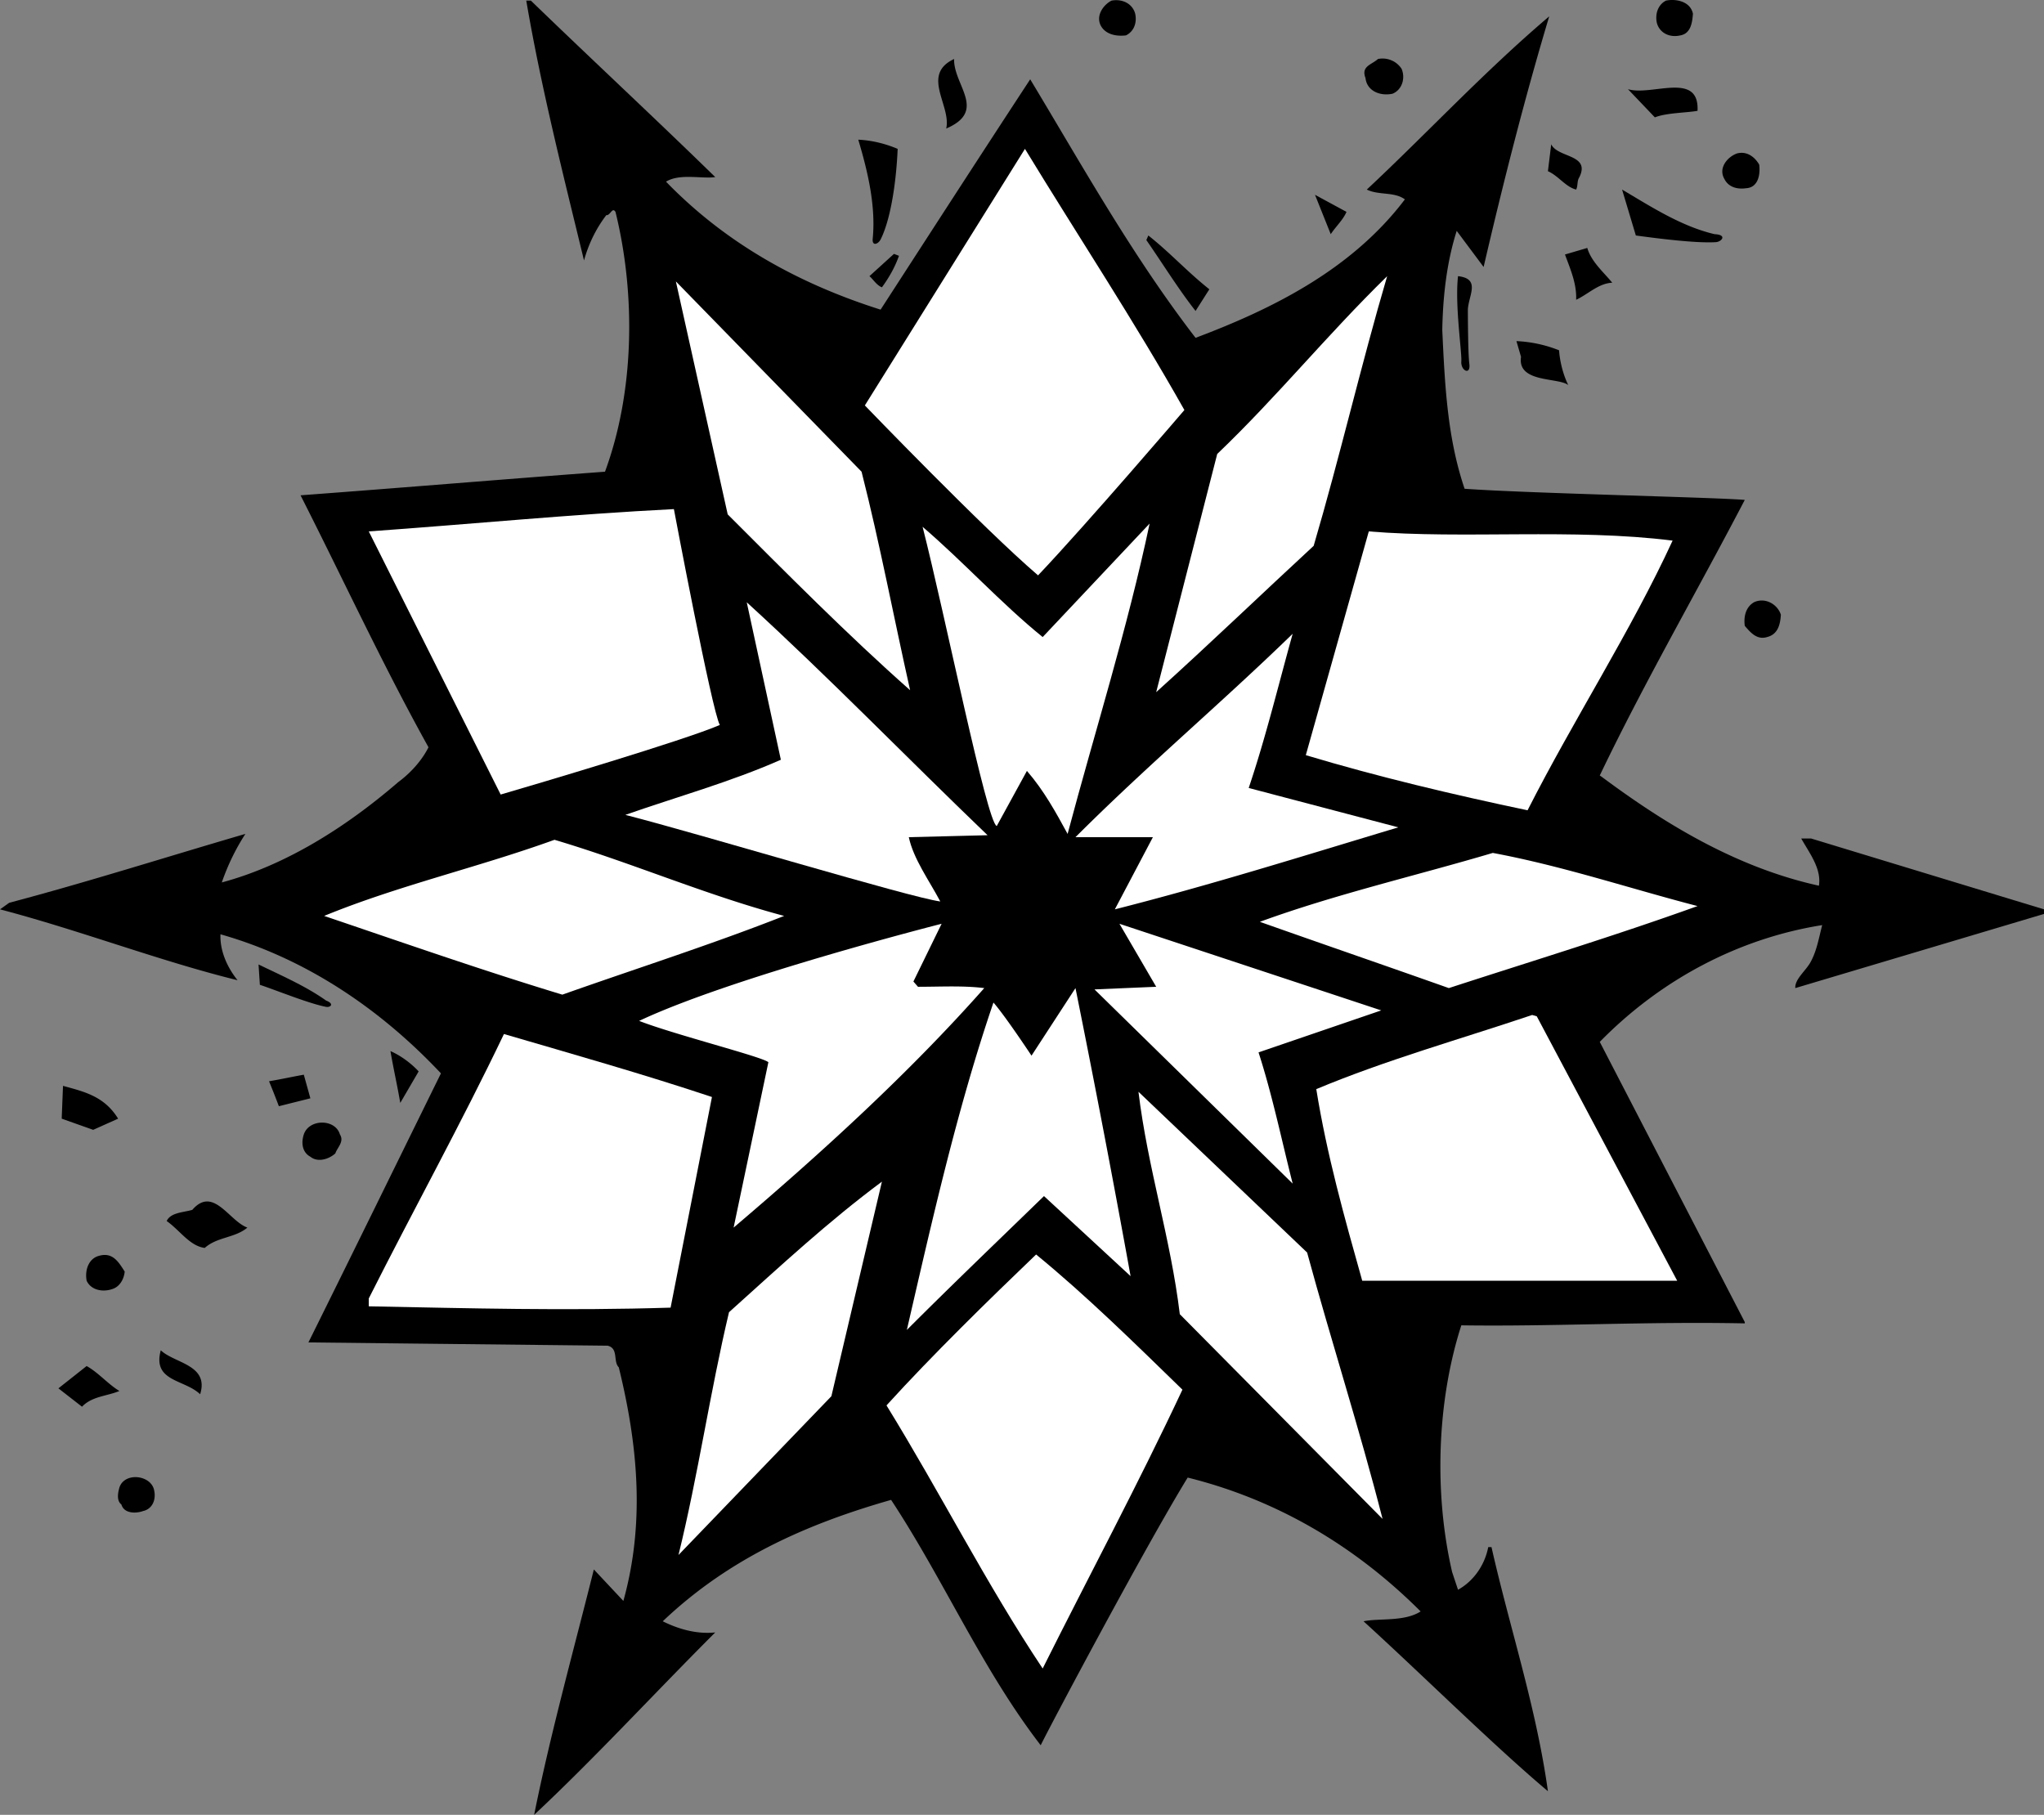
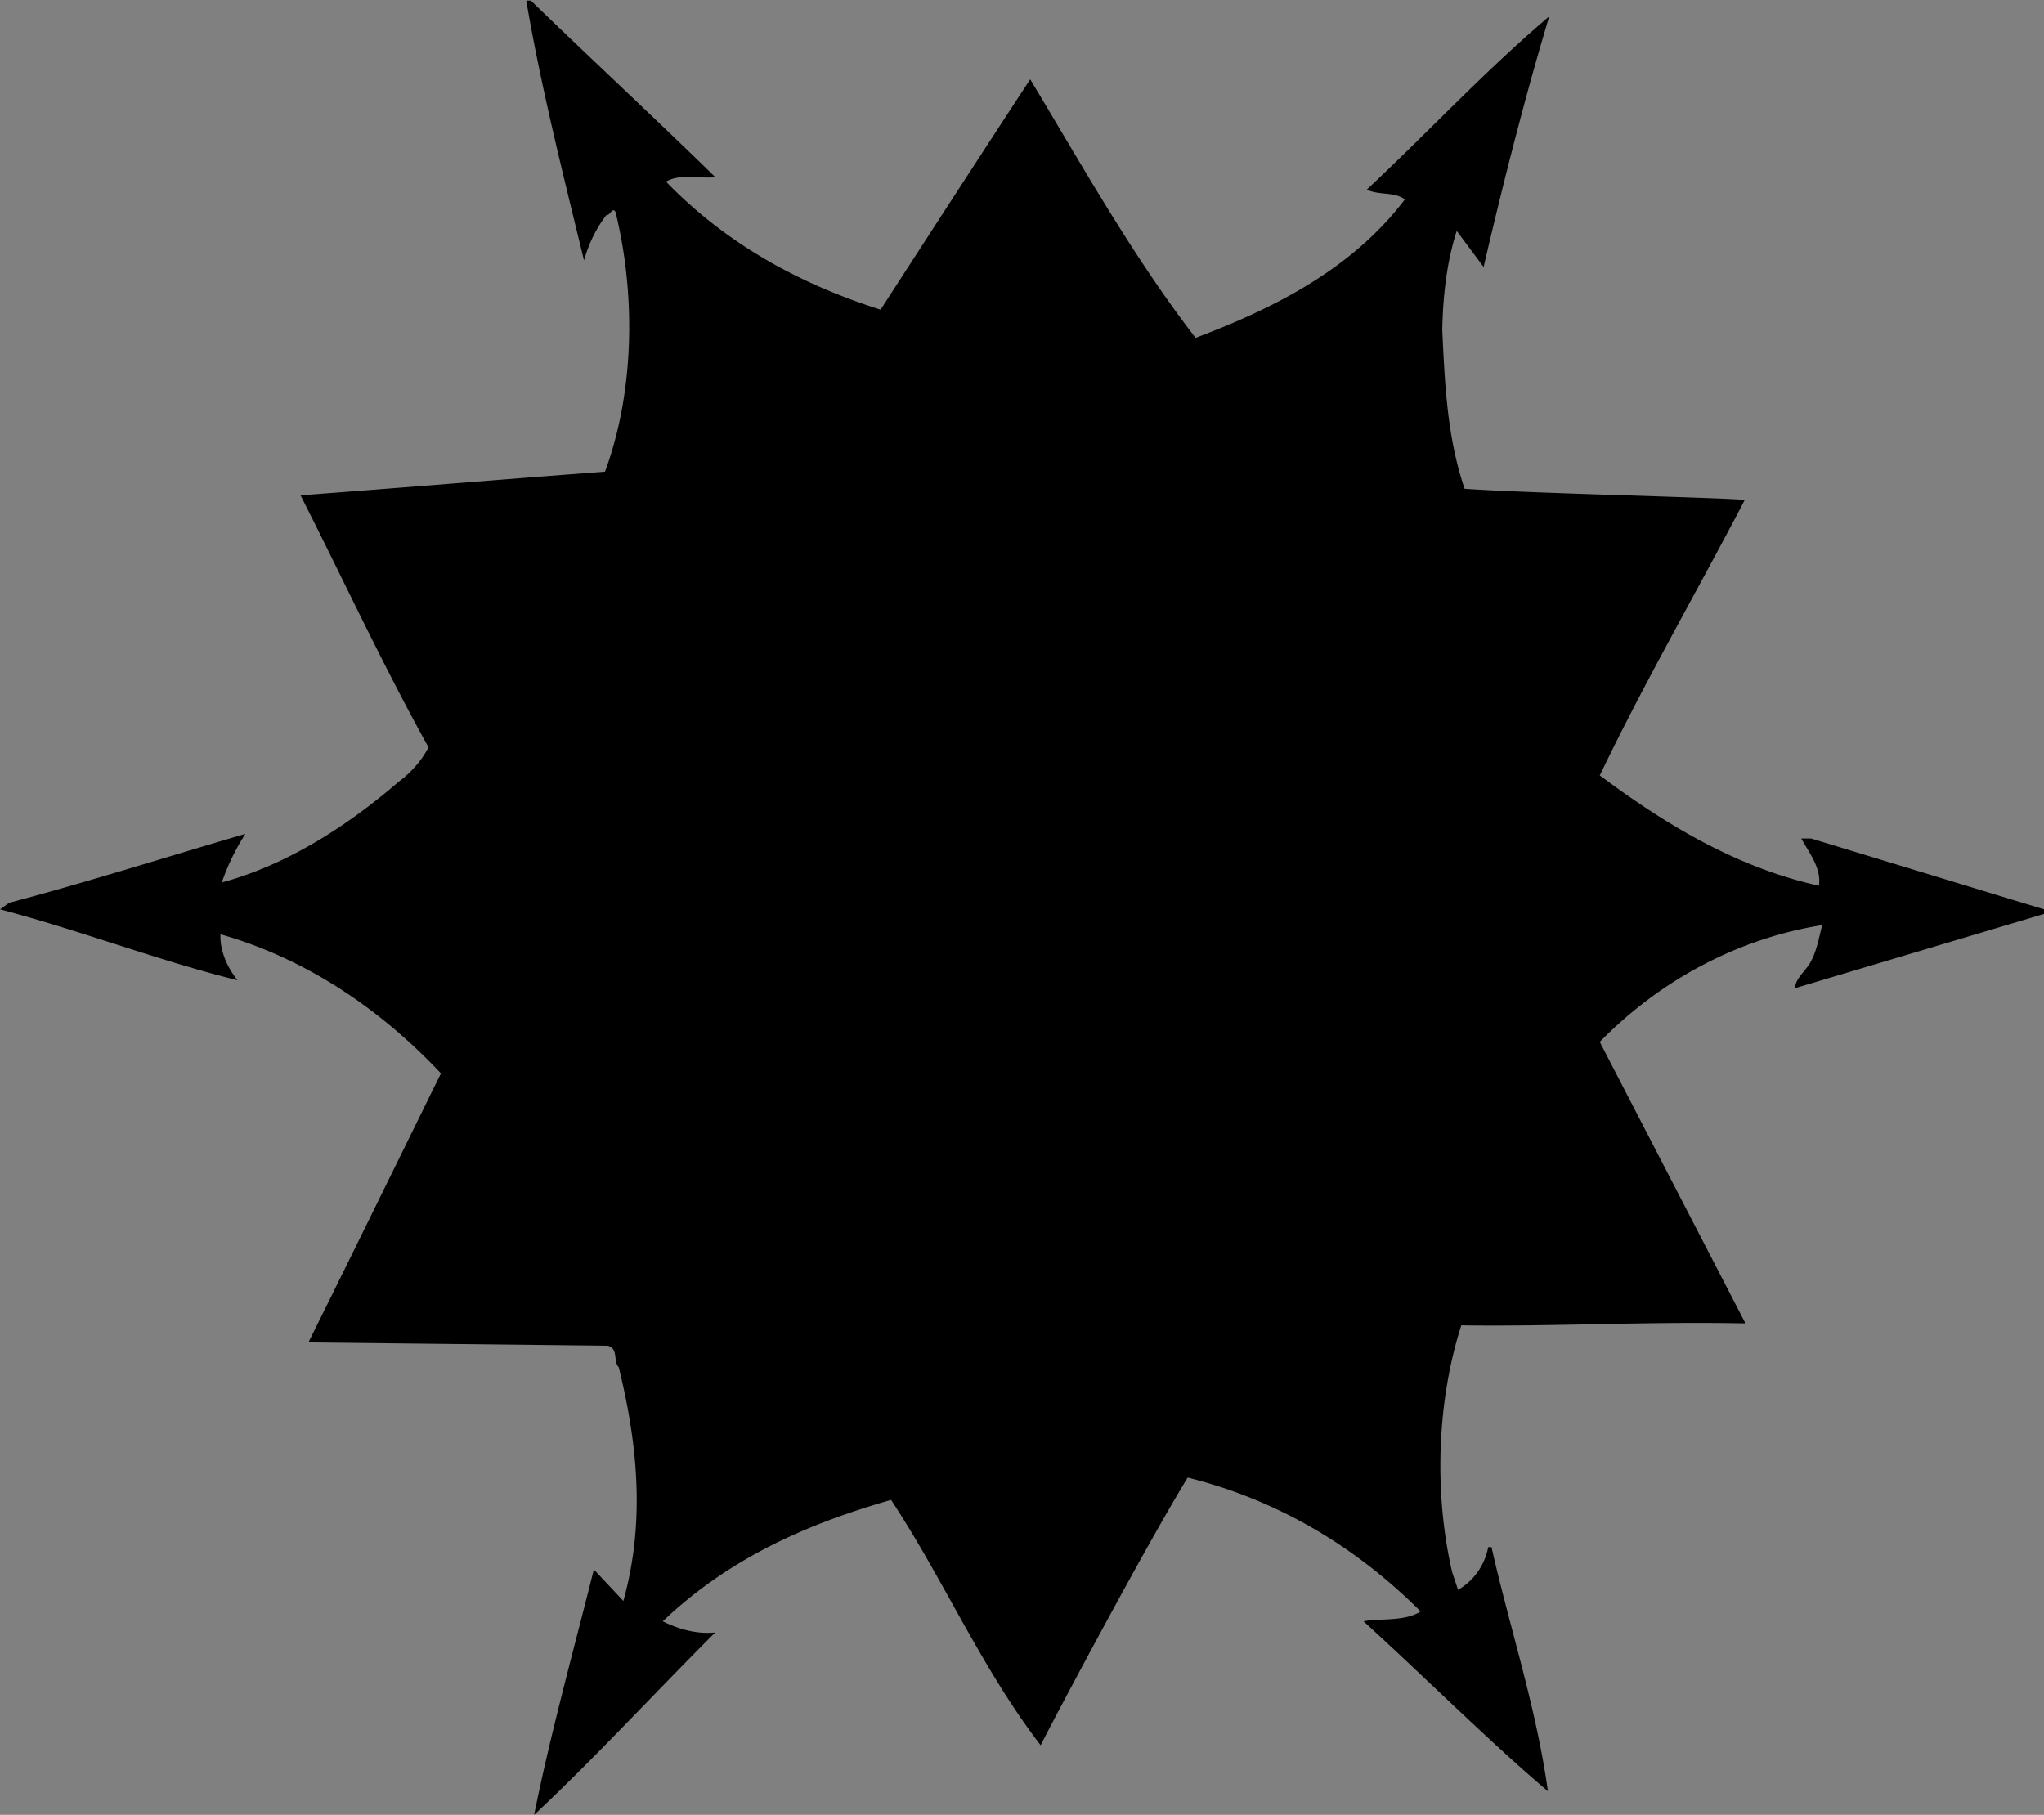
<svg xmlns="http://www.w3.org/2000/svg" width="432.004" height="383.586">
  <rect width="100%" height="100%" fill="#808080" stroke="none" />
  <path d="M128.422 284.426c2.36.555 1.11 3.328 2.36 4.574 3.882 15.813 5.687 32.453.968 49.375l-6.238-6.656c-4.301 17.195-9.157 34.668-12.621 51.867 12.62-11.789 25.238-25.52 38.277-38.554-3.887.414-7.766-.696-11.094-2.356 14.145-13.453 30.785-20.668 48.262-25.66 11.23 17.059 19.137 35.64 31.617 51.867 1.805-3.742 22.05-41.883 31.067-56.582 18.445 4.578 35.085 14.145 49.234 28.293-3.469 2.219-8.738 1.387-12.067 2.082 12.622 11.508 27.598 26.348 38.97 35.918-2.497-17.89-8.044-34.394-11.927-51.594h-.69c-.696 3.61-2.915 7.075-6.384 9.016l-1.246-3.742c-3.883-16.781-3.191-36.2 1.942-52.149 19.414.278 38.968-.832 59.91-.414v-.277l-30.649-59.219c13.035-13.312 29.54-21.91 47.012-24.683-.691 2.632-1.11 5.27-2.355 7.625-.973 1.941-3.47 3.746-3.329 5.687l52.563-15.672v-.972l-49.234-14.977h-2.082c1.804 3.191 4.3 6.379 3.746 9.984-16.715-3.699-31.399-12.27-45.391-22.636a58.98 58.98 0 0 1-.516-.383c.141-.418 0 0 0 0l-.414-.278c9.43-19.69 20.524-38.832 30.649-58.25-6.38-.55-45.766-1.386-59.219-2.355-3.605-10.68-4.16-21.496-4.715-33.562.14-7.348.973-14.422 3.05-20.942l5.688 7.629c4.16-17.89 8.739-35.918 13.868-52.977-13.868 11.79-25.793 24.684-38.555 36.614 2.496 1.246 5.828.414 8.043 2.078-11.23 14.84-28.012 23.16-44.238 29.262-13.454-17.473-23.993-36.473-34.95-54.641-10.816 16.504-20.941 32.176-31.62 48.68-16.641-5.27-32.313-13.594-45.348-27.047 2.914-1.801 7.629-.551 10.402-.969-12.344-12.066-26.074-24.824-38.973-37.305h-.968c3.191 18.723 8.043 37.723 12.203 54.918.972-3.468 2.496-6.656 4.715-9.57.832.14 1.25-1.8 1.94-.691 4.302 17.472 4.024 37.996-2.218 54.918-22.328 1.664-42.02 3.328-64.347 4.992 9.011 17.75 17.335 35.781 27.042 53.254-1.386 2.773-3.746 5.41-6.378 7.351-11.094 9.57-23.852 17.613-37.305 21.219 1.246-3.606 2.91-7.074 4.988-10.262-16.64 4.852-33.144 10.121-49.926 14.563L0 192.2c16.922 4.441 33.84 10.957 50.207 14.98-2.223-2.773-3.746-6.242-3.61-9.707 17.614 4.992 33.426 15.39 46.598 29.398-9.289 18.864-18.582 37.864-28.011 56.864l63.238.691" />
-   <path fill="#fff" d="M250.324 86.664s-20.66 24.13-30.926 34.946c-11.507-9.844-36.609-35.918-36.609-35.918l33.836-54.227c11.234 18.445 23.16 36.477 33.7 55.2m27.32 28.706c-10.954 10.122-21.91 20.664-33.282 30.926 4.301-16.781 8.598-33.562 12.899-50.344C270.02 83.75 280.145 71.13 293.18 58.371c-5.547 18.86-9.985 38.141-15.535 57M182.094 99.7c3.883 15.253 6.797 30.789 10.261 46.183-13.175-11.652-26.074-24.687-38.554-37.168l-10.953-49.234L182.094 99.7m-29.957 53.53c-7.348 3.188-38.692 12.485-46.32 14.704L77.94 112.32c21.496-1.528 42.715-3.606 64.489-4.715 0 0 8.043 42.71 9.707 45.625" />
-   <path fill="#fff" d="M225.64 176.254c-2.495-4.578-4.992-9.152-8.597-13.316l-6.379 11.652c-2.082-.695-10.957-44.797-15.672-63.242 8.598 7.352 16.64 16.227 25.38 23.3l22.605-23.991c-4.715 22.328-11.512 43.683-17.336 65.597m127.867-61.992c-8.738 19-20.942 37.86-30.653 57-15.808-3.328-31.617-7.074-46.87-11.652l13.312-47.29c20.11 1.665 43.129-.695 64.21 1.942m-144.784 62.27-16.645.414c.973 4.578 4.3 9.152 6.656 13.59-6.379-.833-50.34-14.145-66.566-18.305 10.68-3.746 22.187-6.934 32.867-11.649l-7.21-33.285c17.612 16.086 33.84 32.867 50.898 49.235" />
-   <path fill="#fff" d="M263.918 166.543c2.078.559 31.621 8.325 31.621 8.325-19.832 5.96-39.664 12.203-59.914 17.332l8.043-15.254h-16.363c15.254-15.254 30.789-28.293 45.906-42.993-3.055 10.957-5.688 21.915-9.293 32.59M165.73 193.59c-15.117 5.961-31.207 11.094-46.878 16.64-16.918-5.132-33.559-10.956-50.34-16.64 15.531-6.383 32.59-10.265 48.68-16.09 16.363 4.856 31.894 11.649 48.538 16.09m193.047-2.082c-17.336 6.242-35.086 11.649-52.562 17.336-13.313-4.719-26.625-9.293-39.942-14.008 15.95-5.824 32.868-9.707 49.235-14.562 14.84 2.773 28.844 7.488 43.27 11.234M193.05 207.457l.97 1.11c4.714 0 9.57-.278 14.007.277-15.949 18.027-34.535 34.945-52.976 50.621l7.347-34.949c-1.105-1.11-19.828-5.824-27.316-8.738 19.691-9.293 63.93-20.528 63.93-20.528l-5.961 12.207m72.945 14.977c2.914 9.016 4.856 18.445 7.215 27.738l-41.887-41.05 13.04-.555-7.766-13.317 55.332 18.309-25.934 8.875m-38.691-13.59a3119.92 3119.92 0 0 1 11.648 60.883l-18.305-16.922c-9.847 9.57-19 18.309-28.984 28.293 5.406-23.438 10.676-46.875 18.305-69.203 2.594 2.984 8.043 11.23 8.043 11.23l9.293-14.28" />
-   <path fill="#fff" d="M354.477 270.696H287.91c-3.746-13.313-7.488-26.625-9.71-40.496 14.562-6.102 30.374-10.54 45.628-15.672l.973.28 29.676 55.888m-204.004-38.832-8.739 44.52c-22.187.69-42.433.136-63.793-.278v-1.664c9.434-18.723 19.555-37.032 28.57-55.89 14.7 4.3 29.403 8.46 43.962 13.312m125.789 32.871c5.129 18.86 11.093 37.304 15.945 56.304l-42.852-43.27c-1.94-16.085-6.796-30.925-8.738-47.01l35.645 33.976m-100.547 30.371-32.313 33.558c4.16-16.918 6.657-34.39 10.676-51.312 11.098-9.984 20.942-19.137 32.317-27.598l-10.68 45.352m74.195-1.386c-9.293 19.831-19.691 39.245-29.539 58.937-11.93-17.887-21.637-37.164-33.008-55.61 9.707-10.68 21.637-22.328 31.621-31.898 10.68 8.738 20.942 18.863 30.926 28.57" />
-   <path d="M357.805 2.899c-.137 1.8-.414 4.16-2.633 4.578-2.36.55-4.438-.559-4.992-2.637-.418-1.941.277-3.883 1.941-4.715 2.078-.418 5.129.137 5.684 2.774m-117.879 0c.414 1.941-.278 3.742-1.942 4.578-2.218.273-4.3-.281-5.27-1.945-1.25-2.22.552-4.575 2.22-5.407 2.355-.418 4.433.692 4.992 2.774m-38.278 9.571c-.14 5.546 7.075 10.952-1.664 14.698 1.11-4.855-5.41-11.375 1.664-14.699m94.582 2.078c.832 1.942.137 4.438-1.94 5.27-2.774.554-5.411-.692-5.688-3.328-.97-2.496 1.25-2.774 2.636-4.02 2.078-.418 4.024.555 4.992 2.078m62.547 8.875c-2.218.418-6.656.418-9.015 1.387l-5.688-5.961c4.996 1.523 15.117-3.883 14.703 4.574m-169.054 8.043c-.23 5.68-1.207 14.281-3.575 19.098-.523 1.062-1.859 1.55-1.699-.098.696-7.07-1.11-14.422-3.05-20.941 2.913.14 5.687.832 8.324 1.941m144.09 5.965c-.555.832-.274 1.805-.692 2.637-2.219-.555-3.746-2.914-5.965-3.883l.696-5.688c1.386 2.91 8.32 2.079 5.96 6.934m38.001-2.637c.277 2.223-.278 4.856-2.774 4.992-1.941.282-3.742-.273-4.574-1.937-1.39-2.36.691-4.715 2.633-5.41 2.082-.555 3.746.695 4.714 2.355m-9.429 14.703c2.762.133 1.46 1.61.281 1.684-4.098.27-12.187-.762-16.926-1.406l-2.91-9.707c6.102 3.605 12.48 7.765 19.555 9.43m-77.801-4.715c-.695 1.664-2.219 3.05-3.328 4.714l-3.328-8.32 6.656 3.606m-28.984 16.363-2.914 4.578c-3.606-4.578-6.934-9.988-10.403-14.98l.418-.97c4.574 3.606 8.184 7.626 12.899 11.372m85.152-1.387c-2.914.14-4.996 2.36-7.629 3.606.137-3.465-1.25-6.516-2.36-9.57l4.716-1.387c.832 2.914 3.468 5.132 5.273 7.351m-154.355.972c-1.114-.417-1.946-1.804-2.637-2.359l5.183-4.707 1.059.407c-.832 2.359-2.082 4.578-3.605 6.66m123.843 4.715s0 9 .309 11.484c.312 2.48-1.844 1.426-1.695-.531.144-1.953-1.387-11.926-.696-18.028 4.856.555 2.219 4.024 2.082 7.075m19.278 8.597c.136 2.22.832 5.133 1.941 7.352-2.082-1.664-10.816-.418-9.984-5.965l-.973-3.328c3.191.137 6.238.832 9.016 1.941m46.874 55.891c-.14 2.219-.695 4.16-2.913 4.715-2.22.691-3.606-1.11-4.715-2.36-.278-2.082.277-4.02 1.941-4.992 2.36-1.11 4.992.418 5.688 2.637M68.926 211.48c1.824.704.902 1.509-.04 1.325-3.683-.723-10.32-3.441-13.964-4.656l-.277-4.297c4.851 2.355 9.984 4.574 14.28 7.629m19.555 14.976-3.882 6.657c-.692-4.024-1.387-6.934-2.078-10.957 2.218.968 4.437 2.636 5.96 4.3m-22.882 5.684-6.657 1.668a207.692 207.692 0 0 0-2.078-5.274c2.496-.414 4.992-.968 7.348-1.386l1.387 4.992m-40.633 4.301-5.27 2.36-6.656-2.36.277-6.934c4.575 1.25 8.739 2.219 11.649 6.934m46.875 3.328c.972 1.523-.555 2.773-.973 4.02-1.387 1.25-3.742 1.945-5.27.695-1.8-.969-1.94-3.051-1.386-4.715 1.11-3.328 6.656-3.328 7.629 0m-19.555 19.695c-2.637 2.219-6.379 1.938-9.015 4.297-3.188-.414-5.27-3.742-8.043-5.687.832-1.801 3.468-1.801 5.41-2.356 4.437-5.133 7.765 2.356 11.648 3.746m-25.933 9.289c-.137 1.528-.97 3.051-2.36 3.606-2.078.832-4.715.418-5.683-1.664-.418-2.22.414-4.715 2.632-5.27 2.914-.832 4.16 1.387 5.41 3.328M42.3 294.688c-3.327-3.188-10.124-2.633-8.32-9.29 2.91 2.77 10.262 3.052 8.32 9.29m-17.058-.692c-2.637 1.11-5.824 1.11-7.906 3.329l-4.992-3.883 5.965-4.715c2.496 1.383 4.578 3.883 6.933 5.27m7.352 21.078c.414 1.941-.418 3.882-2.36 4.3-1.523.555-4.02.555-4.578-1.386-1.105-.832-.691-2.637-.414-3.606 1.11-3.328 6.797-2.637 7.352.692" />
</svg>